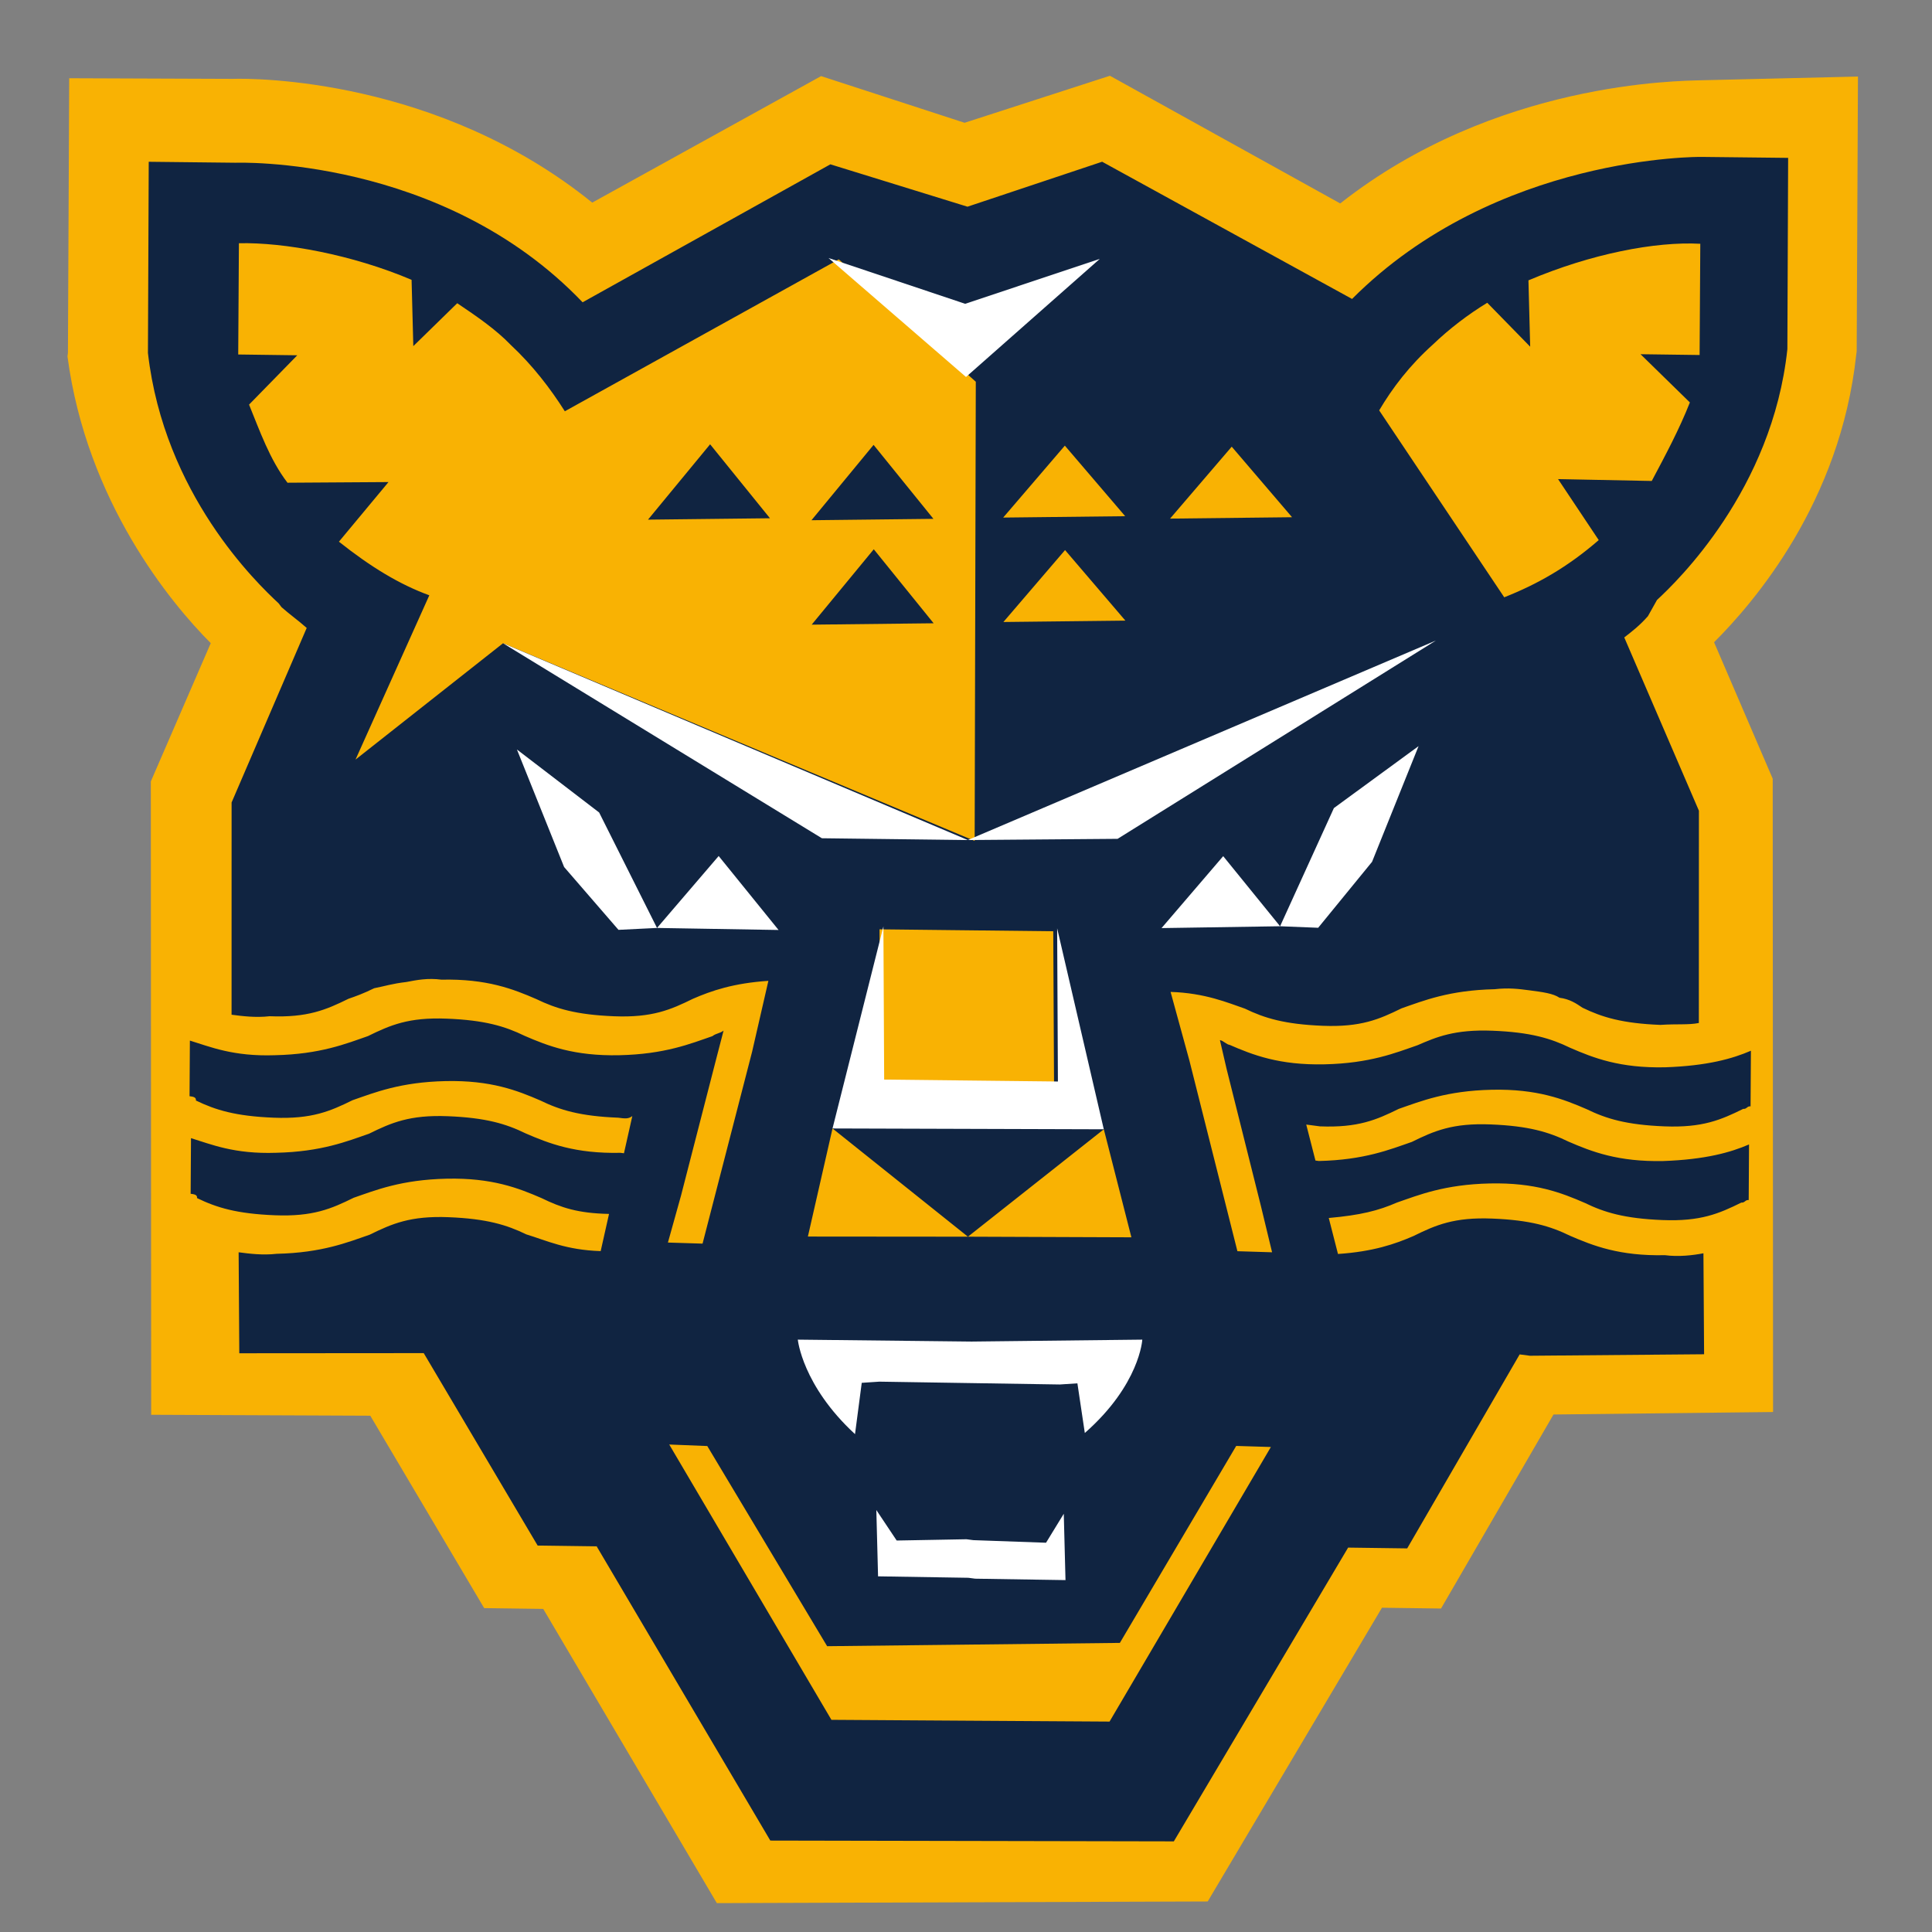
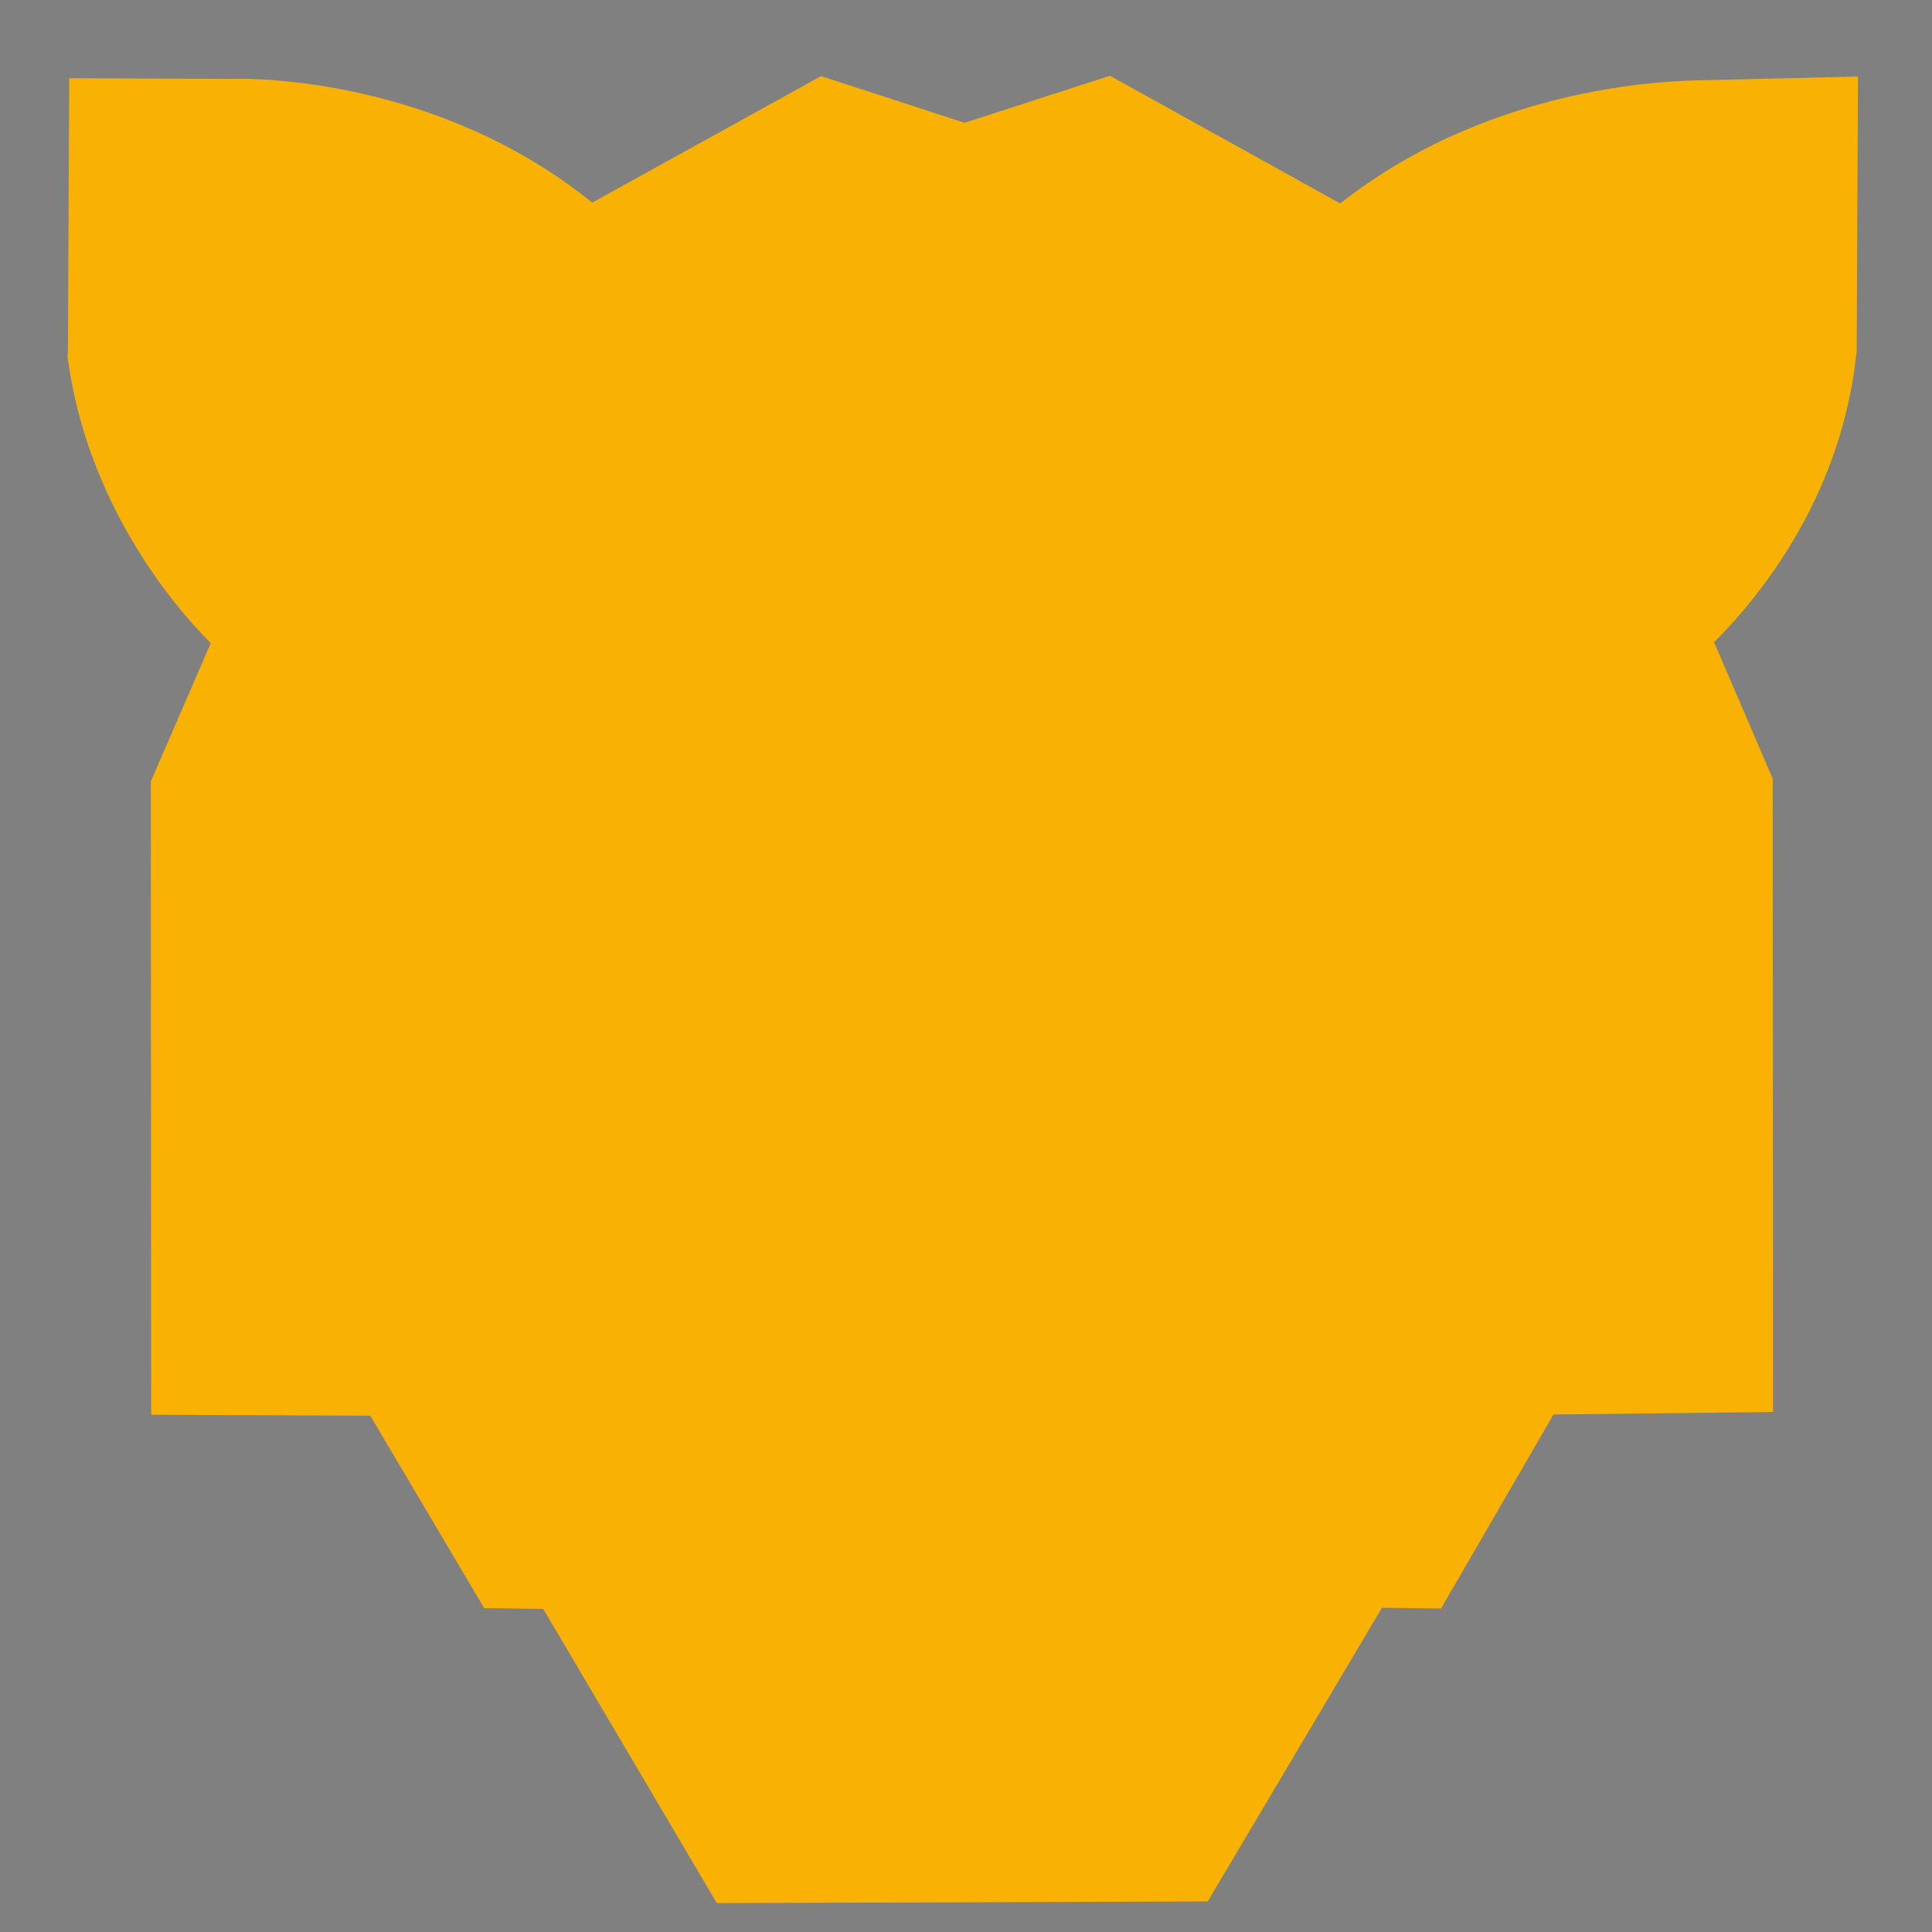
<svg xmlns="http://www.w3.org/2000/svg" width="56" height="56" viewBox="0 0 56 56" fill="none">
  <rect x="0" y="0" width="56" height="56" fill="#808080" stroke="none" />
  <path d="M49.301 2.327C48.693 2.348 43.347 2.352 38.847 5.897L32.172 2.196L27.959 3.559L23.8 2.206L17.166 5.873C12.698 2.261 7.352 2.265 6.744 2.286L2.006 2.268L1.969 10.231L1.956 10.331C2.513 14.539 4.95 17.481 6.109 18.642L4.372 22.65L4.382 41.008L10.733 41.035L14.034 46.612L15.746 46.635L20.778 55.163L35.006 55.115L40.057 46.601L41.769 46.624L45.029 41L51.393 40.928L51.383 22.571L49.683 18.616C50.844 17.457 53.343 14.558 53.804 10.281L53.817 10.182L53.854 2.219L49.301 2.327Z" fill="#F9B203" />
-   <path d="M48.029 17.39C48.603 16.86 51.373 14.198 51.808 10.12L51.83 4.576L49.312 4.548C49.312 4.548 43.371 4.474 39.19 8.665L31.946 4.688L28.043 5.991L24.069 4.763L16.887 8.762C12.808 4.494 6.828 4.717 6.828 4.717L4.311 4.689L4.288 10.233C4.759 14.33 7.447 16.902 8.076 17.488L8.162 17.601C8.433 17.838 8.619 17.963 8.89 18.201L6.713 23.26L6.712 29.412C7.009 29.451 7.406 29.503 7.815 29.456C8.919 29.501 9.454 29.268 10.101 28.95C10.312 28.877 10.523 28.803 10.847 28.644C11.157 28.584 11.369 28.511 11.778 28.464C12.089 28.404 12.399 28.344 12.796 28.396C14.111 28.367 14.878 28.669 15.546 28.959C16.115 29.235 16.697 29.413 17.8 29.457C18.904 29.501 19.439 29.268 20.086 28.95C20.621 28.718 21.255 28.498 22.272 28.43L21.8 30.486L20.364 36.047L19.36 36.016L19.74 34.654L20.77 30.654L20.973 29.873C20.861 29.959 20.762 29.946 20.65 30.033C20.016 30.252 19.27 30.557 17.955 30.586C16.64 30.615 15.872 30.313 15.204 30.023C14.636 29.747 14.054 29.57 12.95 29.526C11.846 29.482 11.312 29.714 10.665 30.032C10.031 30.252 9.285 30.557 7.97 30.586C6.754 30.628 6.086 30.339 5.504 30.162L5.494 31.774C5.593 31.787 5.692 31.8 5.679 31.899C6.248 32.175 6.83 32.353 7.933 32.397C9.037 32.441 9.572 32.209 10.219 31.89C10.853 31.671 11.599 31.365 12.914 31.336C14.229 31.307 14.996 31.61 15.664 31.899C16.233 32.176 16.815 32.353 17.918 32.397C18.117 32.423 18.216 32.436 18.328 32.35L18.086 33.428L17.986 33.415C16.672 33.444 15.904 33.141 15.236 32.852C14.668 32.575 14.086 32.398 12.982 32.354C11.878 32.31 11.344 32.542 10.697 32.861C10.063 33.08 9.317 33.385 8.002 33.414C6.786 33.456 6.118 33.167 5.536 32.99L5.526 34.602C5.625 34.615 5.724 34.628 5.711 34.727C6.28 35.004 6.862 35.181 7.965 35.225C9.069 35.269 9.604 35.037 10.251 34.718C10.885 34.499 11.631 34.194 12.946 34.165C14.261 34.136 15.028 34.438 15.696 34.727C16.265 35.004 16.748 35.168 17.653 35.186L17.411 36.264C16.406 36.233 15.837 35.956 15.255 35.779C14.687 35.503 14.105 35.325 13.001 35.281C11.897 35.237 11.363 35.47 10.716 35.788C10.082 36.007 9.336 36.313 8.021 36.342C7.611 36.389 7.214 36.337 6.917 36.298L6.936 39.225L12.282 39.221L15.584 44.799L17.295 44.822L22.328 53.35L34.024 53.373L39.076 44.858L40.788 44.881L44.048 39.258L44.345 39.297L49.394 39.254L49.375 36.327C49.064 36.387 48.654 36.434 48.258 36.382C46.943 36.411 46.176 36.108 45.508 35.819C44.939 35.542 44.357 35.365 43.253 35.321C42.15 35.277 41.615 35.509 40.968 35.828C40.433 36.06 39.799 36.279 38.782 36.347L38.515 35.304C39.434 35.223 39.956 35.09 40.49 34.857C41.124 34.638 41.87 34.332 43.185 34.303C44.5 34.274 45.267 34.577 45.935 34.866C46.504 35.143 47.086 35.32 48.19 35.364C49.294 35.408 49.828 35.176 50.475 34.857C50.574 34.87 50.587 34.771 50.687 34.784L50.697 33.172C50.162 33.404 49.429 33.61 48.213 33.653C46.898 33.681 46.131 33.379 45.463 33.09C44.894 32.813 44.312 32.636 43.208 32.592C42.105 32.548 41.57 32.78 40.923 33.099C40.289 33.318 39.543 33.623 38.228 33.652L38.129 33.639L37.862 32.596C37.962 32.609 38.16 32.635 38.259 32.648C39.363 32.692 39.898 32.459 40.544 32.141C41.178 31.922 41.925 31.616 43.239 31.587C44.554 31.558 45.322 31.861 45.99 32.15C46.559 32.427 47.14 32.604 48.244 32.648C49.348 32.692 49.882 32.46 50.529 32.141C50.629 32.154 50.642 32.055 50.741 32.068L50.751 30.456C50.216 30.688 49.483 30.894 48.267 30.936C46.952 30.965 46.185 30.663 45.517 30.373C44.948 30.097 44.366 29.92 43.263 29.876C42.159 29.832 41.624 30.064 41.089 30.296C40.455 30.516 39.709 30.821 38.394 30.85C37.079 30.879 36.312 30.577 35.644 30.287C35.545 30.274 35.459 30.162 35.36 30.149L35.553 30.981L36.545 34.944L36.872 36.298L35.867 36.267L34.475 30.739L33.93 28.751C34.934 28.782 35.602 29.071 36.085 29.236C36.654 29.512 37.236 29.689 38.339 29.733C39.443 29.777 39.978 29.545 40.625 29.227C41.258 29.007 42.005 28.702 43.32 28.673C43.729 28.626 44.027 28.665 44.324 28.704C44.721 28.756 45.018 28.795 45.203 28.92C45.501 28.959 45.686 29.085 45.871 29.21C46.44 29.486 47.022 29.663 48.126 29.707C48.635 29.674 48.932 29.713 49.242 29.652L49.244 23.5L47.08 18.476C47.304 18.303 47.528 18.131 47.766 17.86L48.029 17.39ZM28.056 35.846L31.995 32.733L32.794 35.864L28.056 35.846L23.417 35.842L24.131 32.709L28.056 35.846ZM25.516 31.378L25.494 26.937L28.012 26.965L30.529 26.993L30.552 31.434L28.034 31.406L25.516 31.378ZM14.581 18.645L10.305 22.017L12.444 17.255C11.577 16.94 10.737 16.426 9.824 15.701L11.261 13.973L8.333 13.992C7.817 13.319 7.524 12.474 7.219 11.728L8.617 10.298L6.905 10.275L6.925 7.05C8.24 7.021 10.21 7.38 11.93 8.111L11.98 10.033L13.253 8.789C13.809 9.164 14.364 9.54 14.808 10.001C15.437 10.588 15.954 11.261 16.372 11.921L24.312 7.518L28.284 11.065L28.251 24.374L14.581 18.645ZM35.832 41.911L36.837 41.942L32.161 49.901L28.13 49.876L24.099 49.85L19.398 41.87L20.501 41.914L23.975 47.716L28.218 47.668L32.46 47.62L35.832 41.911ZM45.161 13.887L46.34 15.655C45.43 16.444 44.559 16.934 43.601 17.313L39.976 11.895C40.364 11.24 40.852 10.598 41.538 9.982C42 9.538 42.561 9.108 43.109 8.776L44.353 10.049L44.303 8.126C46.119 7.356 47.982 6.995 49.284 7.066L49.264 10.29L47.552 10.267L48.982 11.665C48.68 12.433 48.278 13.187 47.877 13.941L45.161 13.887ZM25.321 12.895L27.056 15.039L23.521 15.079L25.321 12.895ZM20.583 12.878L22.318 15.022L18.783 15.062L20.583 12.878ZM25.327 15.921L27.062 18.066L23.527 18.106L25.327 15.921Z" fill="#102441" />
-   <path d="M28 10.927L24.015 7.479L27.976 8.806L31.879 7.503L28 10.927ZM19.044 26.897L17.366 23.55L14.983 21.724L16.351 25.131L17.927 26.952L19.044 26.897L22.567 26.956L20.831 24.812L19.044 26.897ZM28.053 24.349L32.394 24.314L41.621 18.566L28.053 24.349L14.581 18.646L23.823 24.297L28.053 24.349ZM24.131 32.709L28.063 32.721L31.994 32.733L30.642 26.907L30.664 31.348L28.146 31.32L25.628 31.292L25.606 26.851L24.131 32.709ZM37.104 26.848L35.455 24.816L33.668 26.901L37.104 26.848L38.208 26.892L39.77 24.98L41.118 21.627L38.664 23.422L37.104 26.848ZM23.125 38.83C23.125 38.83 23.253 40.158 24.783 41.569L24.978 40.082L25.487 40.048L28.104 40.089L30.721 40.13L31.229 40.096L31.444 41.536C33.04 40.132 33.11 38.83 33.11 38.83L28.161 38.886L23.125 38.83ZM28.212 44.642L28.013 44.616L25.991 44.653L25.401 43.769L25.451 45.691L28.068 45.733L28.168 45.746L28.267 45.759L30.884 45.8L30.834 43.877L30.32 44.717L28.212 44.642Z" fill="white" />
-   <path d="M32.614 14.962L29.078 15.002L30.865 12.917L32.614 14.962Z" fill="#F9B203" />
-   <path d="M37.451 14.992L33.915 15.032L35.702 12.947L37.451 14.992Z" fill="#F9B203" />
-   <path d="M32.62 17.989L29.084 18.029L30.871 15.944L32.62 17.989Z" fill="#F9B203" />
</svg>